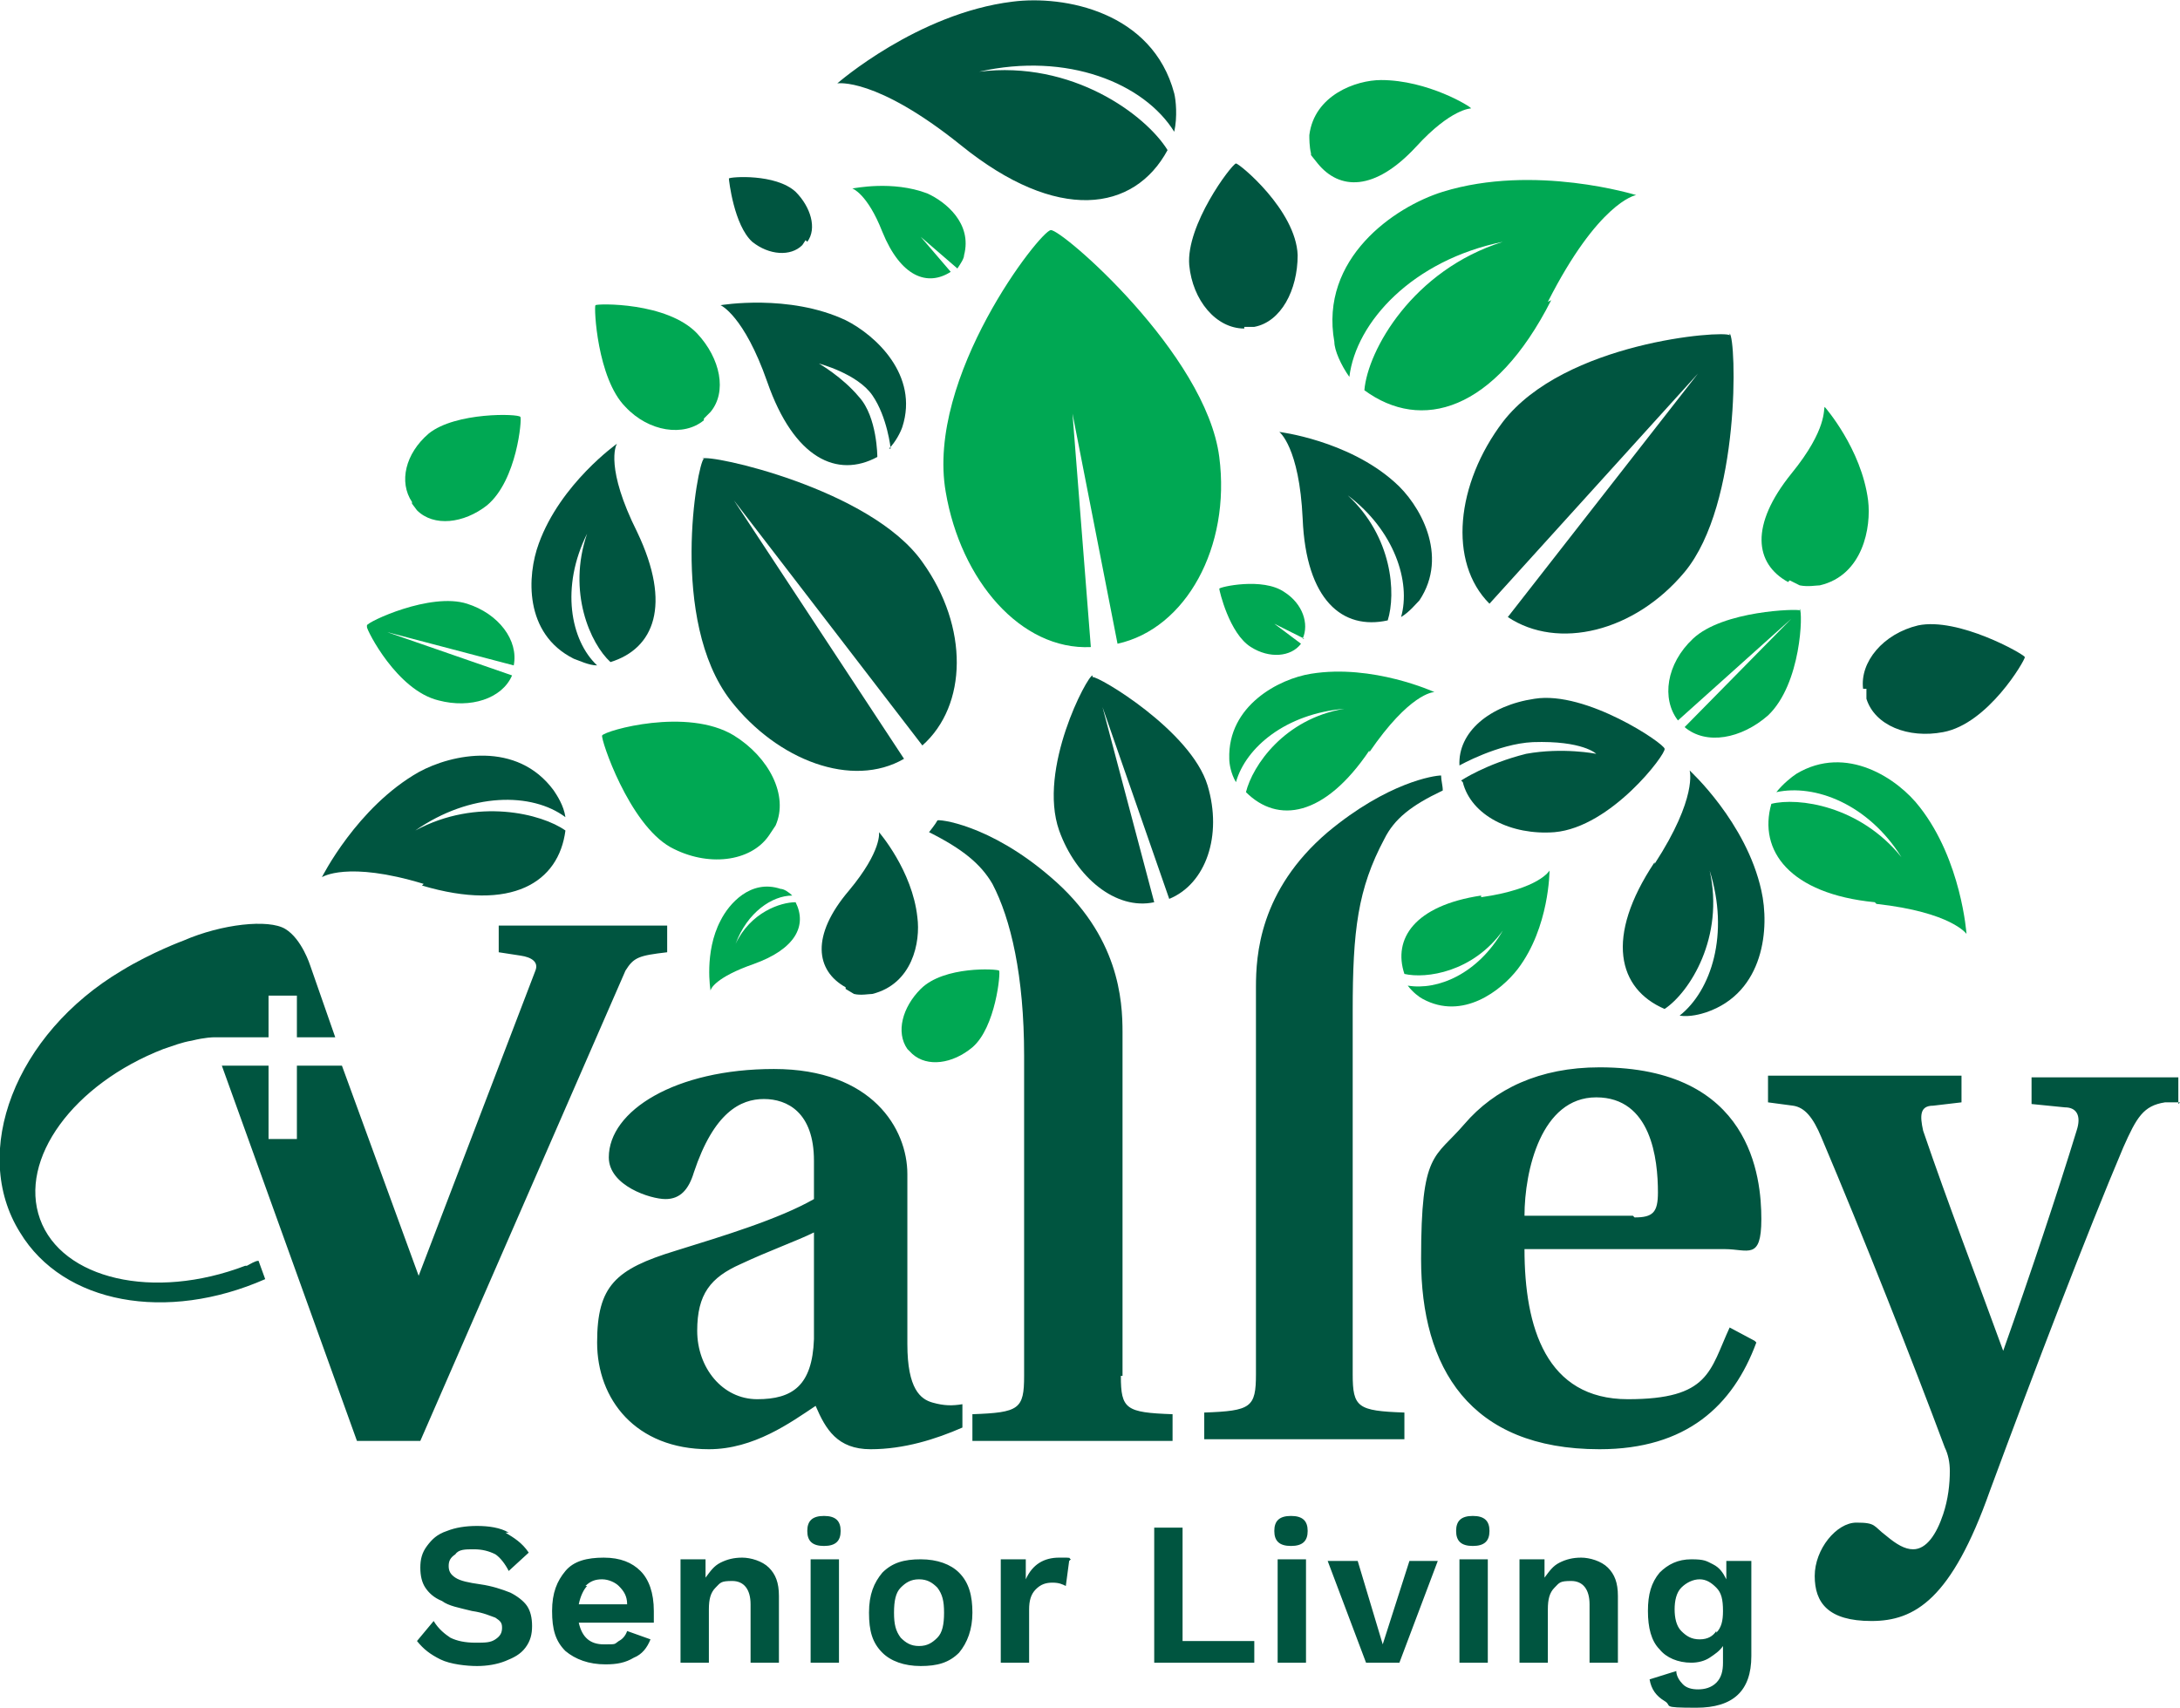
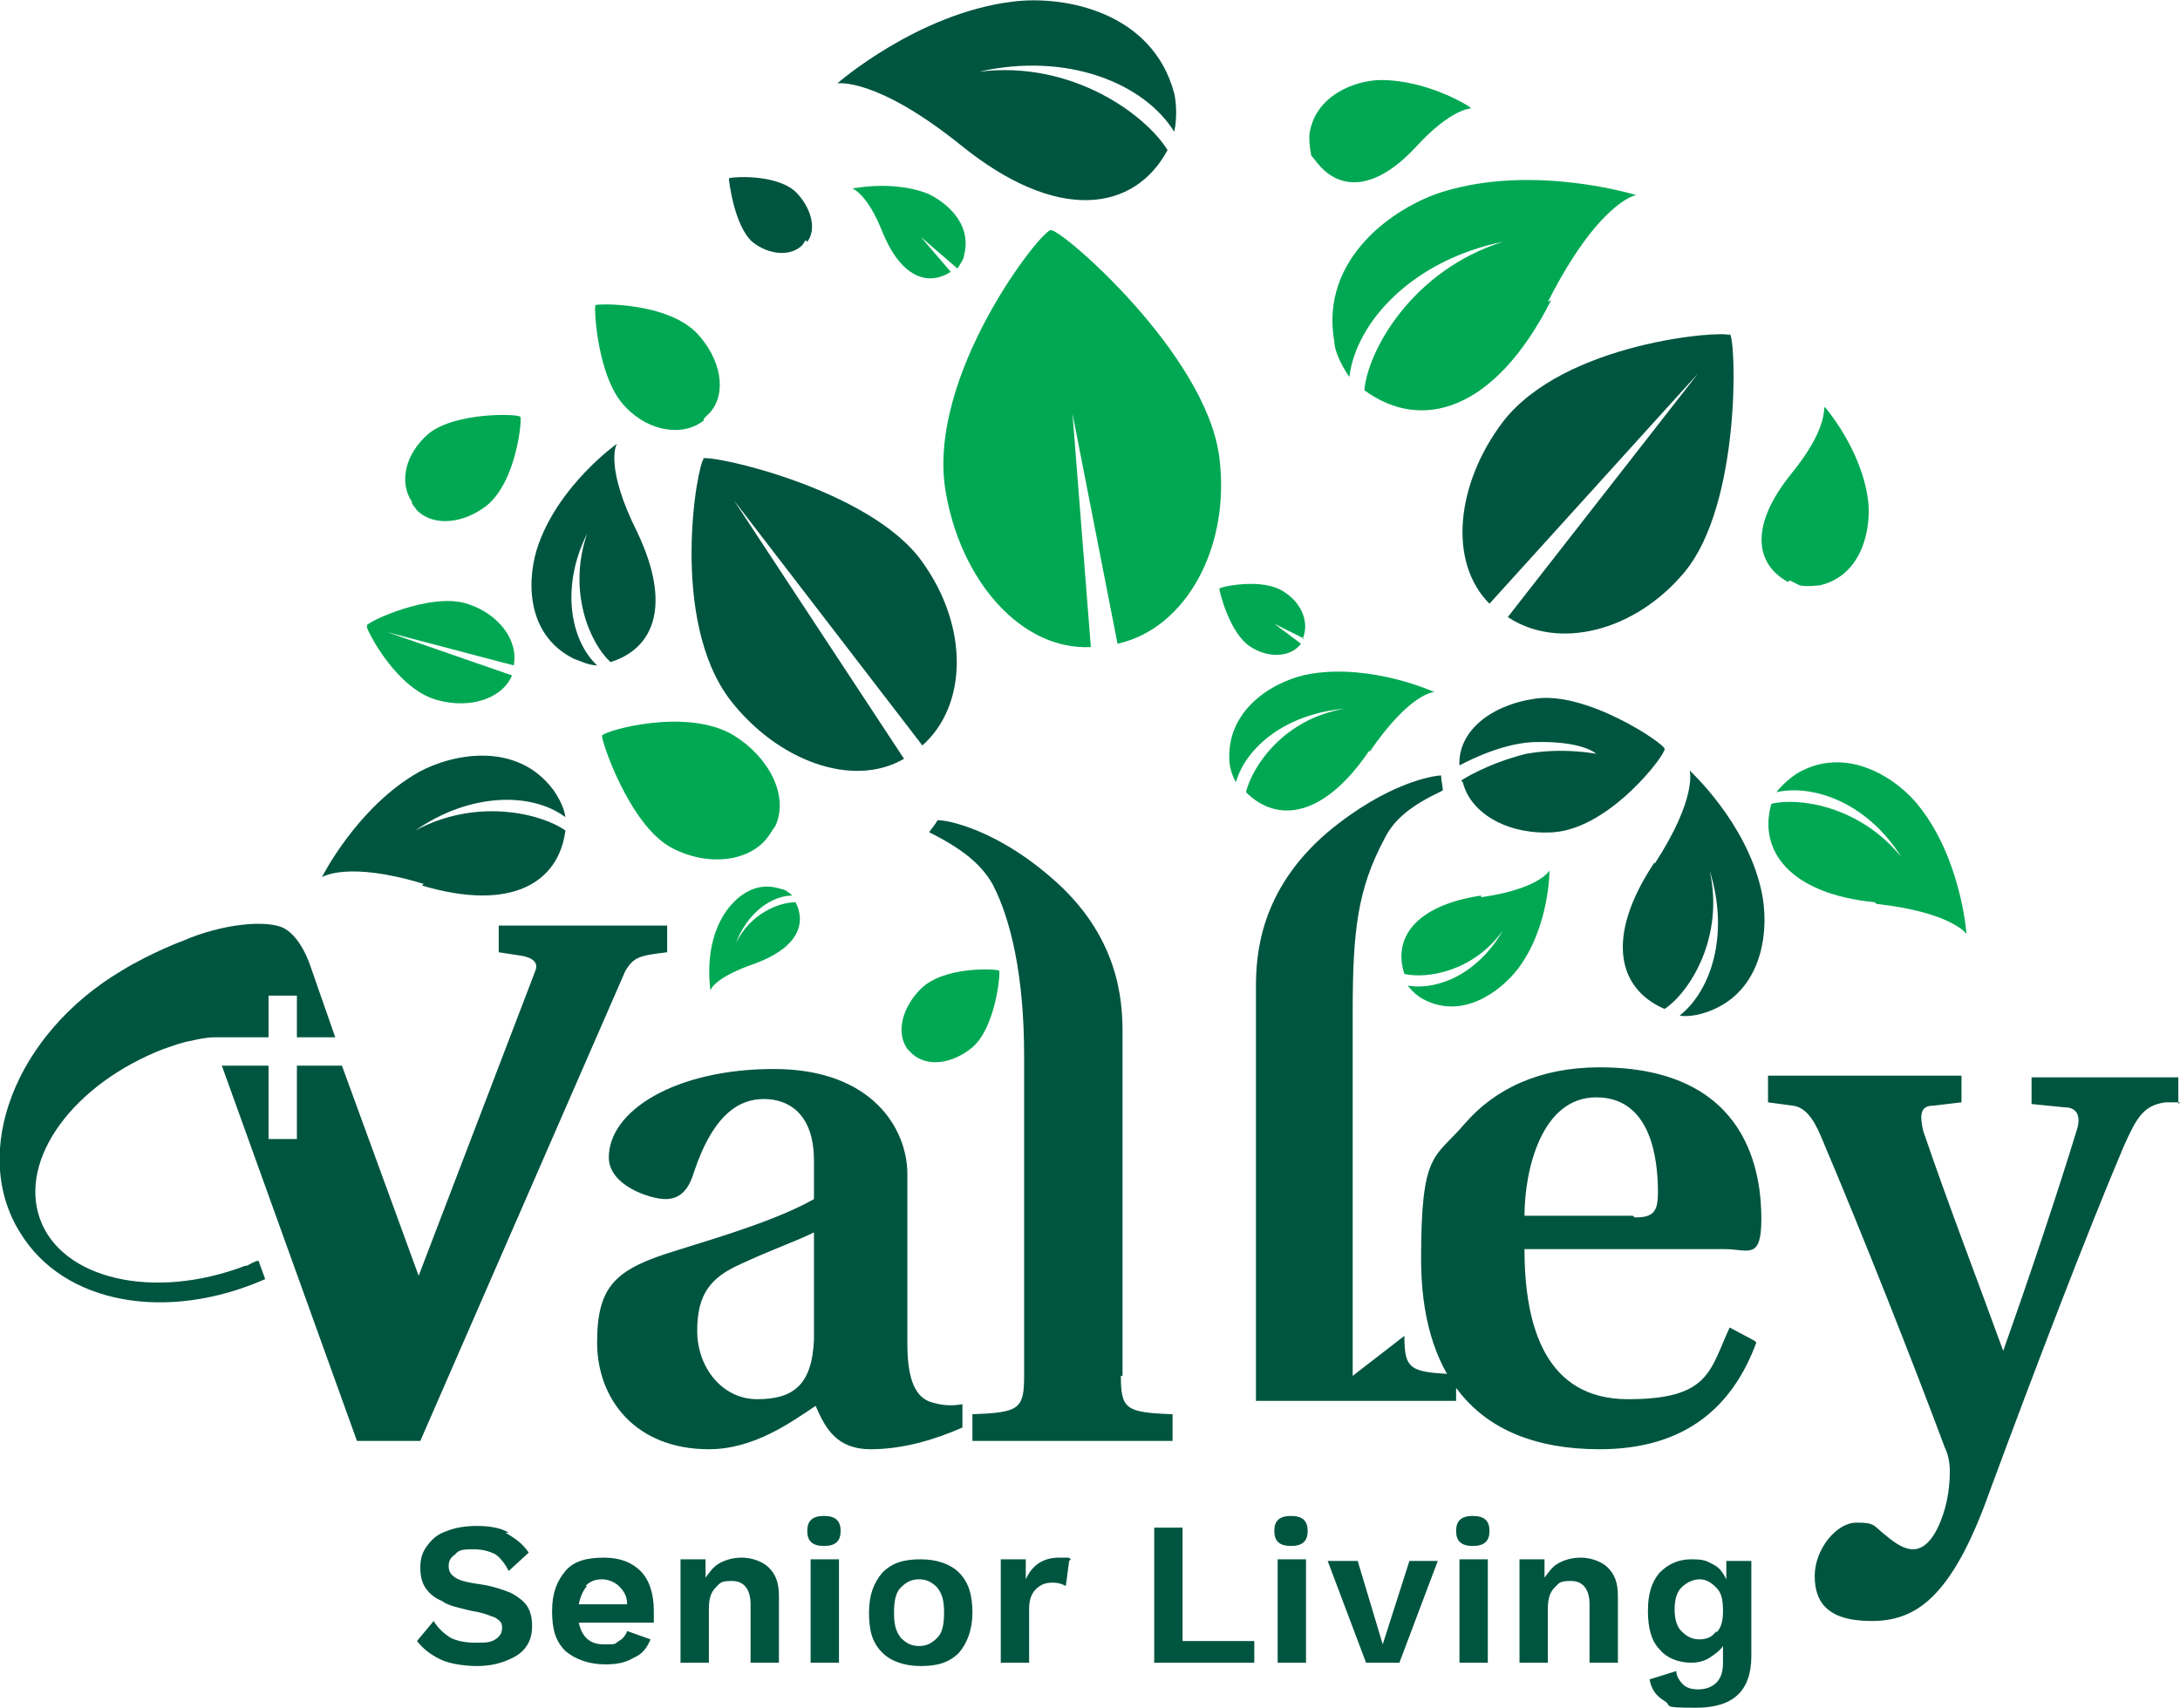
<svg xmlns="http://www.w3.org/2000/svg" id="Layer_1" viewBox="0 0 130.7 102.4">
  <defs>
    <style>.st0{fill:#005540}.st1{fill:#00a853}</style>
  </defs>
  <path class="st0" d="M30.3 91.9c.5.3 1 .6 1.4 1.2l-1.2 1.1c-.2-.4-.5-.8-.8-1-.4-.2-.8-.3-1.3-.3s-.9 0-1.1.3c-.3.2-.4.4-.4.7s.1.5.4.7c.3.2.8.3 1.5.4.7.1 1.3.3 1.8.5.4.2.8.5 1 .8.2.3.3.7.3 1.2s-.1.9-.4 1.3c-.3.4-.7.6-1.2.8-.5.2-1.1.3-1.7.3s-1.6-.1-2.2-.4c-.6-.3-1-.6-1.4-1.1l1-1.2c.3.5.7.8 1 1 .4.2.9.3 1.5.3s.9 0 1.2-.2c.3-.2.4-.4.4-.7s-.1-.4-.4-.6c-.3-.1-.7-.3-1.4-.4-.8-.2-1.4-.3-1.8-.6-.5-.2-.8-.5-1-.8-.2-.3-.3-.7-.3-1.2s.1-.9.4-1.3c.3-.4.6-.7 1.2-.9.5-.2 1.1-.3 1.8-.3s1.4.1 1.9.4M39.1 97.3h-4.4c.2.9.7 1.3 1.5 1.3s.6 0 .9-.2c.2-.1.4-.3.5-.6l1.4.5c-.2.5-.5.9-1 1.1-.5.3-1 .4-1.7.4-1 0-1.8-.3-2.4-.8-.6-.6-.8-1.3-.8-2.4s.3-1.8.8-2.4c.5-.6 1.3-.8 2.3-.8s1.7.3 2.2.8c.5.5.8 1.3.8 2.4v.7m-4-2.2c-.2.2-.4.6-.5 1.1h2.9c0-.5-.2-.8-.5-1.1-.2-.2-.6-.4-1-.4s-.7.1-1 .4zM46.1 94c.4.4.6.9.6 1.7v4H45v-3.5c0-.9-.4-1.4-1.1-1.4s-.7.1-1 .4c-.3.3-.4.7-.4 1.3v3.2h-1.7v-6.2h1.5v1.1c.3-.4.5-.7.9-.9.4-.2.8-.3 1.3-.3s1.2.2 1.6.6M48.4 91.8c0-.6.3-.9 1-.9s1 .3 1 .9-.3.9-1 .9-1-.3-1-.9m1.9 7.9h-1.7v-6.2h1.7v6.2zM57.5 94.3c.6.6.8 1.4.8 2.4s-.3 1.8-.8 2.4c-.6.6-1.3.8-2.3.8s-1.8-.3-2.3-.8c-.6-.6-.8-1.3-.8-2.4s.3-1.8.8-2.4c.6-.6 1.3-.8 2.3-.8s1.8.3 2.3.8m-3.5.9c-.3.3-.4.8-.4 1.5s.1 1.1.4 1.5c.3.3.6.5 1.1.5s.8-.2 1.1-.5c.3-.3.4-.8.4-1.5s-.1-1.1-.4-1.5c-.3-.3-.6-.5-1.1-.5s-.8.2-1.1.5zM64.1 93.6l-.2 1.5c-.2-.1-.4-.2-.8-.2s-.7.1-1 .4c-.3.3-.4.7-.4 1.2v3.2H60v-6.2h1.5v1.2c.4-.9 1.1-1.3 2-1.3s.5 0 .7.1M75.2 98.4v1.3h-6v-8.1h1.7v6.8h4.3M76.4 91.8c0-.6.3-.9 1-.9s1 .3 1 .9-.3.9-1 .9-1-.3-1-.9m1.9 7.9h-1.7v-6.2h1.7v6.2zM86.2 93.6l-2.3 6.1h-2l-2.3-6.1h1.8l1.5 5 1.6-5h1.7M87.3 91.8c0-.6.3-.9 1-.9s1 .3 1 .9-.3.9-1 .9-1-.3-1-.9m1.9 7.9h-1.7v-6.2h1.7v6.2zM96.4 94c.4.4.6.9.6 1.7v4h-1.7v-3.5c0-.9-.4-1.4-1.1-1.4s-.7.1-1 .4c-.3.3-.4.7-.4 1.3v3.2h-1.7v-6.2h1.5v1.1c.3-.4.5-.7.9-.9.4-.2.8-.3 1.3-.3s1.2.2 1.6.6M105 93.6v5.7c0 2.1-1.1 3.1-3.3 3.1s-1.4-.1-1.9-.4c-.5-.3-.8-.7-.9-1.3l1.6-.5c0 .3.2.6.4.8.2.2.5.3.9.3s.8-.1 1.1-.4c.3-.3.4-.7.4-1.2v-1c-.2.3-.5.5-.8.7-.3.2-.7.3-1.1.3-.8 0-1.5-.3-1.9-.8-.5-.5-.7-1.3-.7-2.3s.2-1.7.7-2.3c.5-.5 1.1-.8 1.9-.8s.9.1 1.3.3c.4.2.6.5.8.9v-1.1h1.6m-2.2 4.3c.3-.3.4-.7.4-1.3 0-.7-.1-1.1-.4-1.4-.3-.3-.6-.5-1-.5s-.8.2-1.1.5c-.3.3-.4.8-.4 1.3s.1 1 .4 1.3c.3.3.6.5 1.1.5s.8-.2 1-.5zM57.7 85.6c-1.6.7-3.5 1.3-5.5 1.3s-2.7-1.2-3.3-2.6c-1.5 1-3.7 2.6-6.4 2.6-4.4 0-6.7-3-6.7-6.4s1.1-4.4 4.7-5.5c2.9-.9 6.2-1.9 8.3-3.1v-2.3c0-2.9-1.6-3.7-3-3.7s-3 .8-4.2 4.4c-.3 1-.8 1.6-1.7 1.6s-3.4-.8-3.4-2.5c0-2.8 4-5.3 9.9-5.3s8 3.6 8 6.3v10.2c0 2.7.8 3.3 1.5 3.5.7.2 1.2.2 1.8.1v1.3m-8.9-11.6c-1 .5-2.7 1.1-4.4 1.9-1.8.8-2.6 1.8-2.6 4s1.5 4.1 3.6 4.1 3.3-.8 3.4-3.6v-6.4zM67.2 82.5c0 2 .3 2.2 3.1 2.3v1.6h-12v-1.6c2.8-.1 3.1-.3 3.1-2.3V63.3c0-4.8-.8-8.2-1.9-10.3-.7-1.2-1.8-2.1-3.8-3.1 0 0 .4-.5.5-.7 0-.1 3.1.2 6.8 3.4 4.1 3.5 4.3 7.4 4.3 9.3v20.6M105.3 80.5c-1.4 3.8-4.2 6.4-9.4 6.4-7.8 0-10.7-4.9-10.7-11.4s.8-6 2.6-8.1c1.8-2.1 4.5-3.4 8.1-3.4 9.1 0 9.7 6.6 9.7 9.1s-.8 1.8-2.2 1.8h-12c0 4.7 1.3 9 6.2 9s4.9-1.7 6.1-4.3l1.5.8M98 73c1.1 0 1.4-.3 1.4-1.5 0-2-.4-5.7-3.7-5.7s-4.3 4.4-4.3 7.1h6.5zM130.7 66.1h-.9c-1.3.2-1.7.9-2.5 2.7-2.2 5.2-5.3 13.3-8 20.6-2.3 6.5-4.5 7.8-7.1 7.8s-3.4-1.1-3.4-2.7 1.3-3.2 2.5-3.2 1 .2 1.8.8c.6.5 1.1.8 1.6.8.8 0 1.4-.9 1.8-2.1.3-.9.4-1.8.4-2.6 0-.5-.1-1-.3-1.4-1.9-5.1-4.9-12.7-7.4-18.6-.5-1.2-1-1.8-1.7-1.9l-1.5-.2v-1.6h11.6v1.6l-1.7.2c-.8 0-.8.6-.6 1.5 1.5 4.4 3.2 8.8 4.8 13.2 1.6-4.5 3.3-9.6 4.4-13.2.3-.9 0-1.4-.7-1.4l-2-.2v-1.6h8.8v1.6M14.7 75.9c-5.5 2.1-11 .8-12.3-2.8-1.3-3.6 2-8.1 7.4-10.2.6-.2 1.1-.4 1.7-.5.8-.2 1.3-.2 1.3-.2h3.3v-2.5h1.7v2.5h2.3l-1.5-4.3s-.5-1.6-1.5-2.2c-1-.6-3.8-.3-6.1.7 0 0-1.9.7-3.7 1.8C.9 62-1.8 69.1 1.2 73.9c2.6 4.3 8.8 5.4 14.7 2.8l-.4-1.1c-.2 0-.5.2-.7.3" />
  <path class="st0" d="M29.9 55.5v1.6l1.3.2c.7.1 1.1.4.9.9l-7 18.3-4.6-12.6h-2.7v4.4h-1.7v-4.4h-2.8l8.1 22.5h3.8l12.3-28.2c.5-.8.8-.9 2.5-1.1v-1.6H29.8" />
-   <path class="st1" d="M107.9 36.5c.2.2.1 4.5-1.9 6.4-1.6 1.4-3.7 1.8-5 .7l6.4-6.5-6.8 6.1c-1-1.3-.7-3.4.9-4.9 1.8-1.7 6.3-1.8 6.4-1.7" />
-   <path class="st0" d="M111.7 41.3c-.2-1.6 1.2-3.3 3.3-3.8 2.4-.5 6.3 1.7 6.4 1.9 0 .2-2.2 4-4.9 4.5-2.1.4-4.1-.4-4.6-2v-.6M74.6 19.7c-1.7 0-3.1-1.7-3.3-3.8-.2-2.4 2.5-6 2.8-6.1.2 0 3.6 2.8 3.7 5.5 0 2.1-1 4-2.6 4.3h-.6" />
  <path class="st1" d="M24.7 30.1c-.8-1.2-.4-2.9 1-4.1 1.6-1.3 5.4-1.2 5.5-1 .1.1-.2 3.8-2 5.3-1.4 1.1-3.2 1.3-4.2.3l-.3-.4" />
  <path class="st0" d="M87.7 46.9c.5 2 2.9 3.2 5.5 3 3.4-.3 6.7-4.7 6.6-5 0-.3-4.7-3.5-7.8-3-2.7.4-4.6 2-4.5 4 0 0 2.3-1.3 4.4-1.4 3-.1 3.8.7 3.8.7s-2-.4-4.2 0c-2.4.6-3.9 1.6-3.9 1.6M48.4 14.5c.6-.8.2-2.1-.7-3-1.2-1.1-3.9-.9-4-.8 0 .1.3 2.8 1.4 3.8 1 .8 2.3.9 3 .2l.2-.3" />
  <path class="st1" d="M78.1 38.3c.4-.9 0-2.1-1.1-2.8-1.3-.9-3.9-.3-3.9-.2 0 .1.6 2.7 1.9 3.5 1.1.7 2.4.6 3-.2l-1.6-1.2 1.8.9M42.2 25.2c-1.2 1-3.3.7-4.7-.8-1.7-1.7-1.9-6-1.8-6.1.1-.1 4.3-.2 6.1 1.7 1.4 1.5 1.8 3.5.8 4.7l-.4.4M46.5 49.5c.8-1.8-.4-4.1-2.5-5.4-2.8-1.7-7.7-.3-7.9 0-.1.2 1.6 5.3 4.1 6.7 2.2 1.2 4.8.9 5.9-.7l.4-.6" />
  <path class="st0" d="M103.7 20.1c-.4-.3-9.9.4-13.6 5.2-2.8 3.7-3.3 8.4-.8 10.9l12.5-13.8L90.4 37c3 2 7.6.9 10.6-2.7 3.4-4.1 3.1-14 2.7-14.3" />
  <path class="st1" d="M22 37.6c0 .2 1.8 3.8 4.3 4.4 1.9.5 3.8-.1 4.4-1.5l-7.5-2.6 7.6 2c.3-1.5-.9-3.1-2.8-3.7-2.2-.7-6 1.1-6 1.3" />
  <path class="st0" d="M42.2 27.5c-.4.3-2.1 9.7 1.6 14.5 2.8 3.6 7.3 5.3 10.4 3.5L44 30l11.3 14.7c2.7-2.4 2.8-7.1 0-11-3.1-4.4-12.8-6.5-13.2-6.2" />
  <path class="st1" d="M67 38.6c4.1-.9 6.8-5.8 6.1-11.2-.8-6.2-9.5-13.7-10.1-13.6-.6 0-7.5 8.8-6.3 15.7.9 5.3 4.5 9.5 8.7 9.3l-1.1-14L67 38.6M112.5 54.2c4.5.5 5.4 1.8 5.4 1.8s-.3-4.4-2.8-7.6c-1.3-1.7-4.4-3.8-7.4-2-.3.2-.8.6-1.2 1.1 2.3-.5 5.5.7 7.5 3.9-2.5-3.1-6.2-3.6-7.8-3.2-.8 2.8 1.1 5.4 6.2 5.9M92.8 18.1c3-5.9 5.2-6.4 5.3-6.4 0 0-6.1-1.9-11.6-.2-2.9.9-7.4 4-6.5 9 0 .5.4 1.4.9 2.1.4-3.3 3.8-7 9.2-8.1-5.4 1.7-8.1 6.5-8.3 8.9 3.4 2.5 7.8 1.3 11.2-5.4" />
  <path class="st0" d="M99.2 51.8c2.6-4 2.1-5.6 2.1-5.6s3.4 3.1 4.3 7.2c.5 2.2.2 6.1-3.3 7.3-.3.1-1 .3-1.6.2 1.9-1.5 3-4.9 1.8-8.7.9 4-1.2 7.3-2.7 8.3-2.8-1.2-3.6-4.3-.6-8.8" />
  <path class="st1" d="M54.4 62.9c-.7-1-.3-2.5.8-3.6 1.4-1.4 4.6-1.2 4.7-1.1.1.1-.2 3.4-1.6 4.6-1.2 1-2.7 1.2-3.6.4l-.3-.3" />
  <path class="st0" d="M25.4 53c-4.6-1.4-6.1-.4-6.1-.4s2.1-4.2 5.8-6.3c2-1.1 5.9-1.9 8.1 1.1.2.3.6.9.7 1.6-2-1.5-5.7-1.5-9 .8 3.7-2 7.6-1 9 0-.4 3.1-3.2 4.9-8.6 3.3M57.6 8.7C52.5 4.6 50.2 5 50.2 5S55 .8 60.7.1c3.1-.4 8.4.6 9.7 5.5.1.4.2 1.4 0 2.3C68.6 5 64 3.1 58.7 4.3c5.6-.7 10 2.6 11.3 4.7-2 3.7-6.6 4.4-12.4-.3M38.2 31.9c-1.9-3.8-1.3-5.2-1.2-5.3 0 0-3.4 2.4-4.7 6-.7 1.9-.9 5.4 2.1 6.9.3.1.9.4 1.4.4-1.6-1.5-2.2-4.7-.6-7.9-1.2 3.5.2 6.6 1.4 7.7 2.6-.8 3.7-3.4 1.6-7.8" />
  <path class="st1" d="M82.1 45.1c2.4-3.5 3.8-3.6 3.9-3.6 0 0-3.7-1.7-7.4-1.1-1.9.3-5 1.9-4.9 5.1 0 .3.1.9.4 1.4.6-2.1 3-4.1 6.5-4.4-3.6.6-5.5 3.4-5.9 5 1.9 1.9 4.7 1.5 7.4-2.5M45.2 57.8c-2.3.8-2.6 1.5-2.6 1.6 0 0-.4-2.3.6-4.2.5-1 1.8-2.5 3.6-1.9.2 0 .5.2.7.4-1.2 0-2.7 1-3.4 2.9.9-1.9 2.7-2.5 3.6-2.5.7 1.4 0 2.8-2.5 3.7M78.6 9.2c-.1-.4-.1-.9-.1-1.1.3-2.4 2.8-3.3 4.3-3.3 2.8 0 5.4 1.6 5.4 1.7 0 0-1.2 0-3.3 2.3-2.5 2.7-4.6 2.6-5.9 1l-.4-.5M107.2 34.9c-2-1.1-2.3-3.4.2-6.5 2.2-2.7 1.9-3.9 2-4 0 0 2.2 2.5 2.6 5.6.2 1.6-.3 4.5-2.9 5.1-.2 0-.7.1-1.2 0l-.6-.3M57.4 16.1c.2-.3.4-.6.4-.8.5-1.9-1.1-3.2-2.2-3.7-2.1-.8-4.4-.3-4.5-.3 0 0 .9.3 1.8 2.6 1.1 2.7 2.7 3.3 4.1 2.4l-1.8-2.1 2.2 1.9" />
-   <path class="st0" d="M78.1 31.1c-.2-4.3-1.4-5.2-1.4-5.2s4.1.5 6.9 3c1.5 1.3 3.3 4.4 1.5 7.1-.2.2-.6.7-1.1 1 .6-2.1-.4-5.2-3.2-7.3 2.7 2.5 2.9 5.9 2.4 7.5-2.7.6-4.9-1.2-5.1-6.1M53.3 26.9c.4-.4.7-1 .8-1.3 1-3.1-1.6-5.5-3.4-6.4-3.4-1.6-7.5-.9-7.5-.9s1.4.6 2.8 4.6c1.6 4.6 4.2 5.8 6.6 4.5 0 0 0-2.4-1.1-3.6-1-1.2-2.4-2-2.4-2s2.3.6 3.2 1.9c.9 1.3 1.1 3.2 1.1 3.2M50.7 59.2c-1.8-1-2.1-3.1.2-5.8 2-2.4 1.8-3.5 1.8-3.5s2 2.3 2.3 5.1c.2 1.5-.3 4-2.7 4.6-.2 0-.7.1-1.1 0l-.5-.3M65.5 40.5c-.3 0-3.3 5.6-2 9.3 1 2.8 3.4 4.8 5.7 4.3l-3.1-11.7 4 11.5c2.2-.9 3.2-3.8 2.3-6.8-1-3.3-6.6-6.6-6.9-6.5" />
  <path class="st1" d="M88.8 53.8c3.5-.5 4.1-1.6 4.1-1.6s0 3.4-1.9 5.9c-1 1.3-3.3 3.1-5.7 1.8-.2-.1-.6-.4-.9-.8 1.8.3 4.2-.7 5.7-3.3-1.8 2.5-4.6 2.9-5.9 2.6-.7-2.1.6-4.1 4.6-4.7" />
-   <path class="st0" d="M81.1 82.5V60.6c0-4.8.3-7.3 1.9-10.3.6-1.2 1.6-2 3.5-2.9 0-.3-.1-.6-.1-.9-.4 0-3.2.4-6.8 3.4-4.1 3.5-4.3 7.4-4.3 9.3v23.2c0 2-.3 2.2-3.1 2.3v1.6h12v-1.6c-2.8-.1-3.1-.3-3.1-2.3" />
+   <path class="st0" d="M81.1 82.5V60.6c0-4.8.3-7.3 1.9-10.3.6-1.2 1.6-2 3.5-2.9 0-.3-.1-.6-.1-.9-.4 0-3.2.4-6.8 3.4-4.1 3.5-4.3 7.4-4.3 9.3v23.2v1.6h12v-1.6c-2.8-.1-3.1-.3-3.1-2.3" />
</svg>